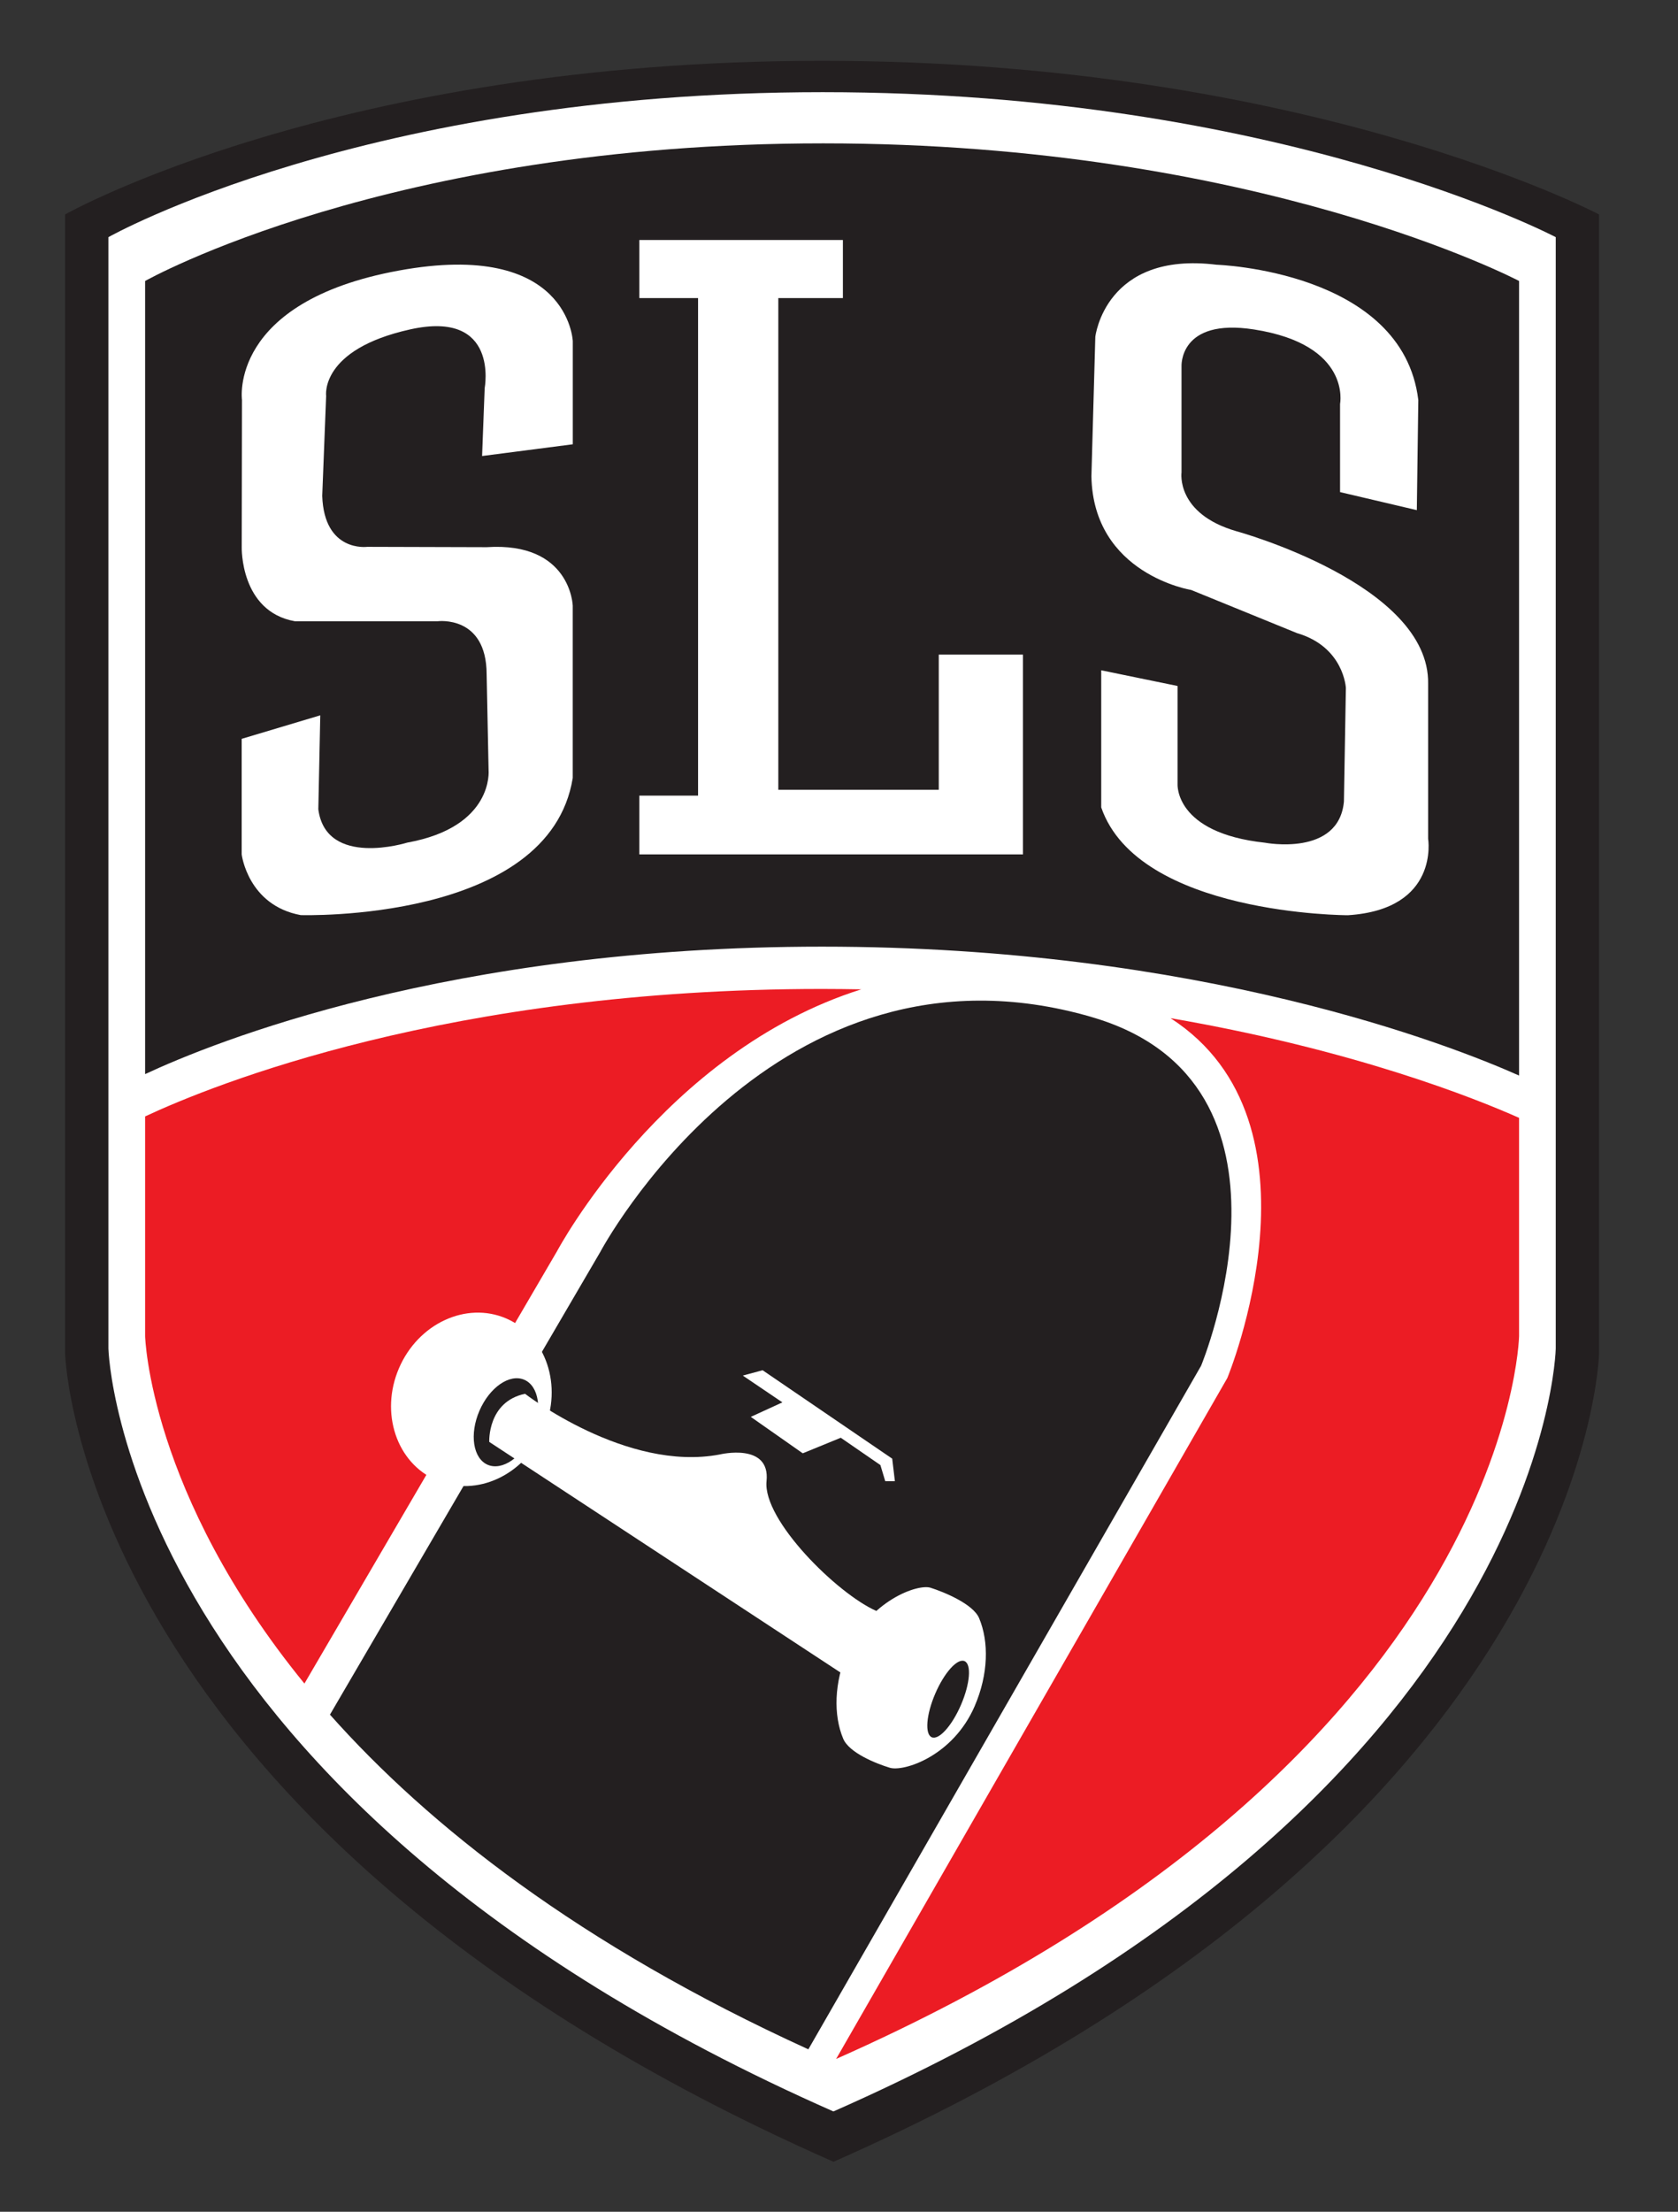
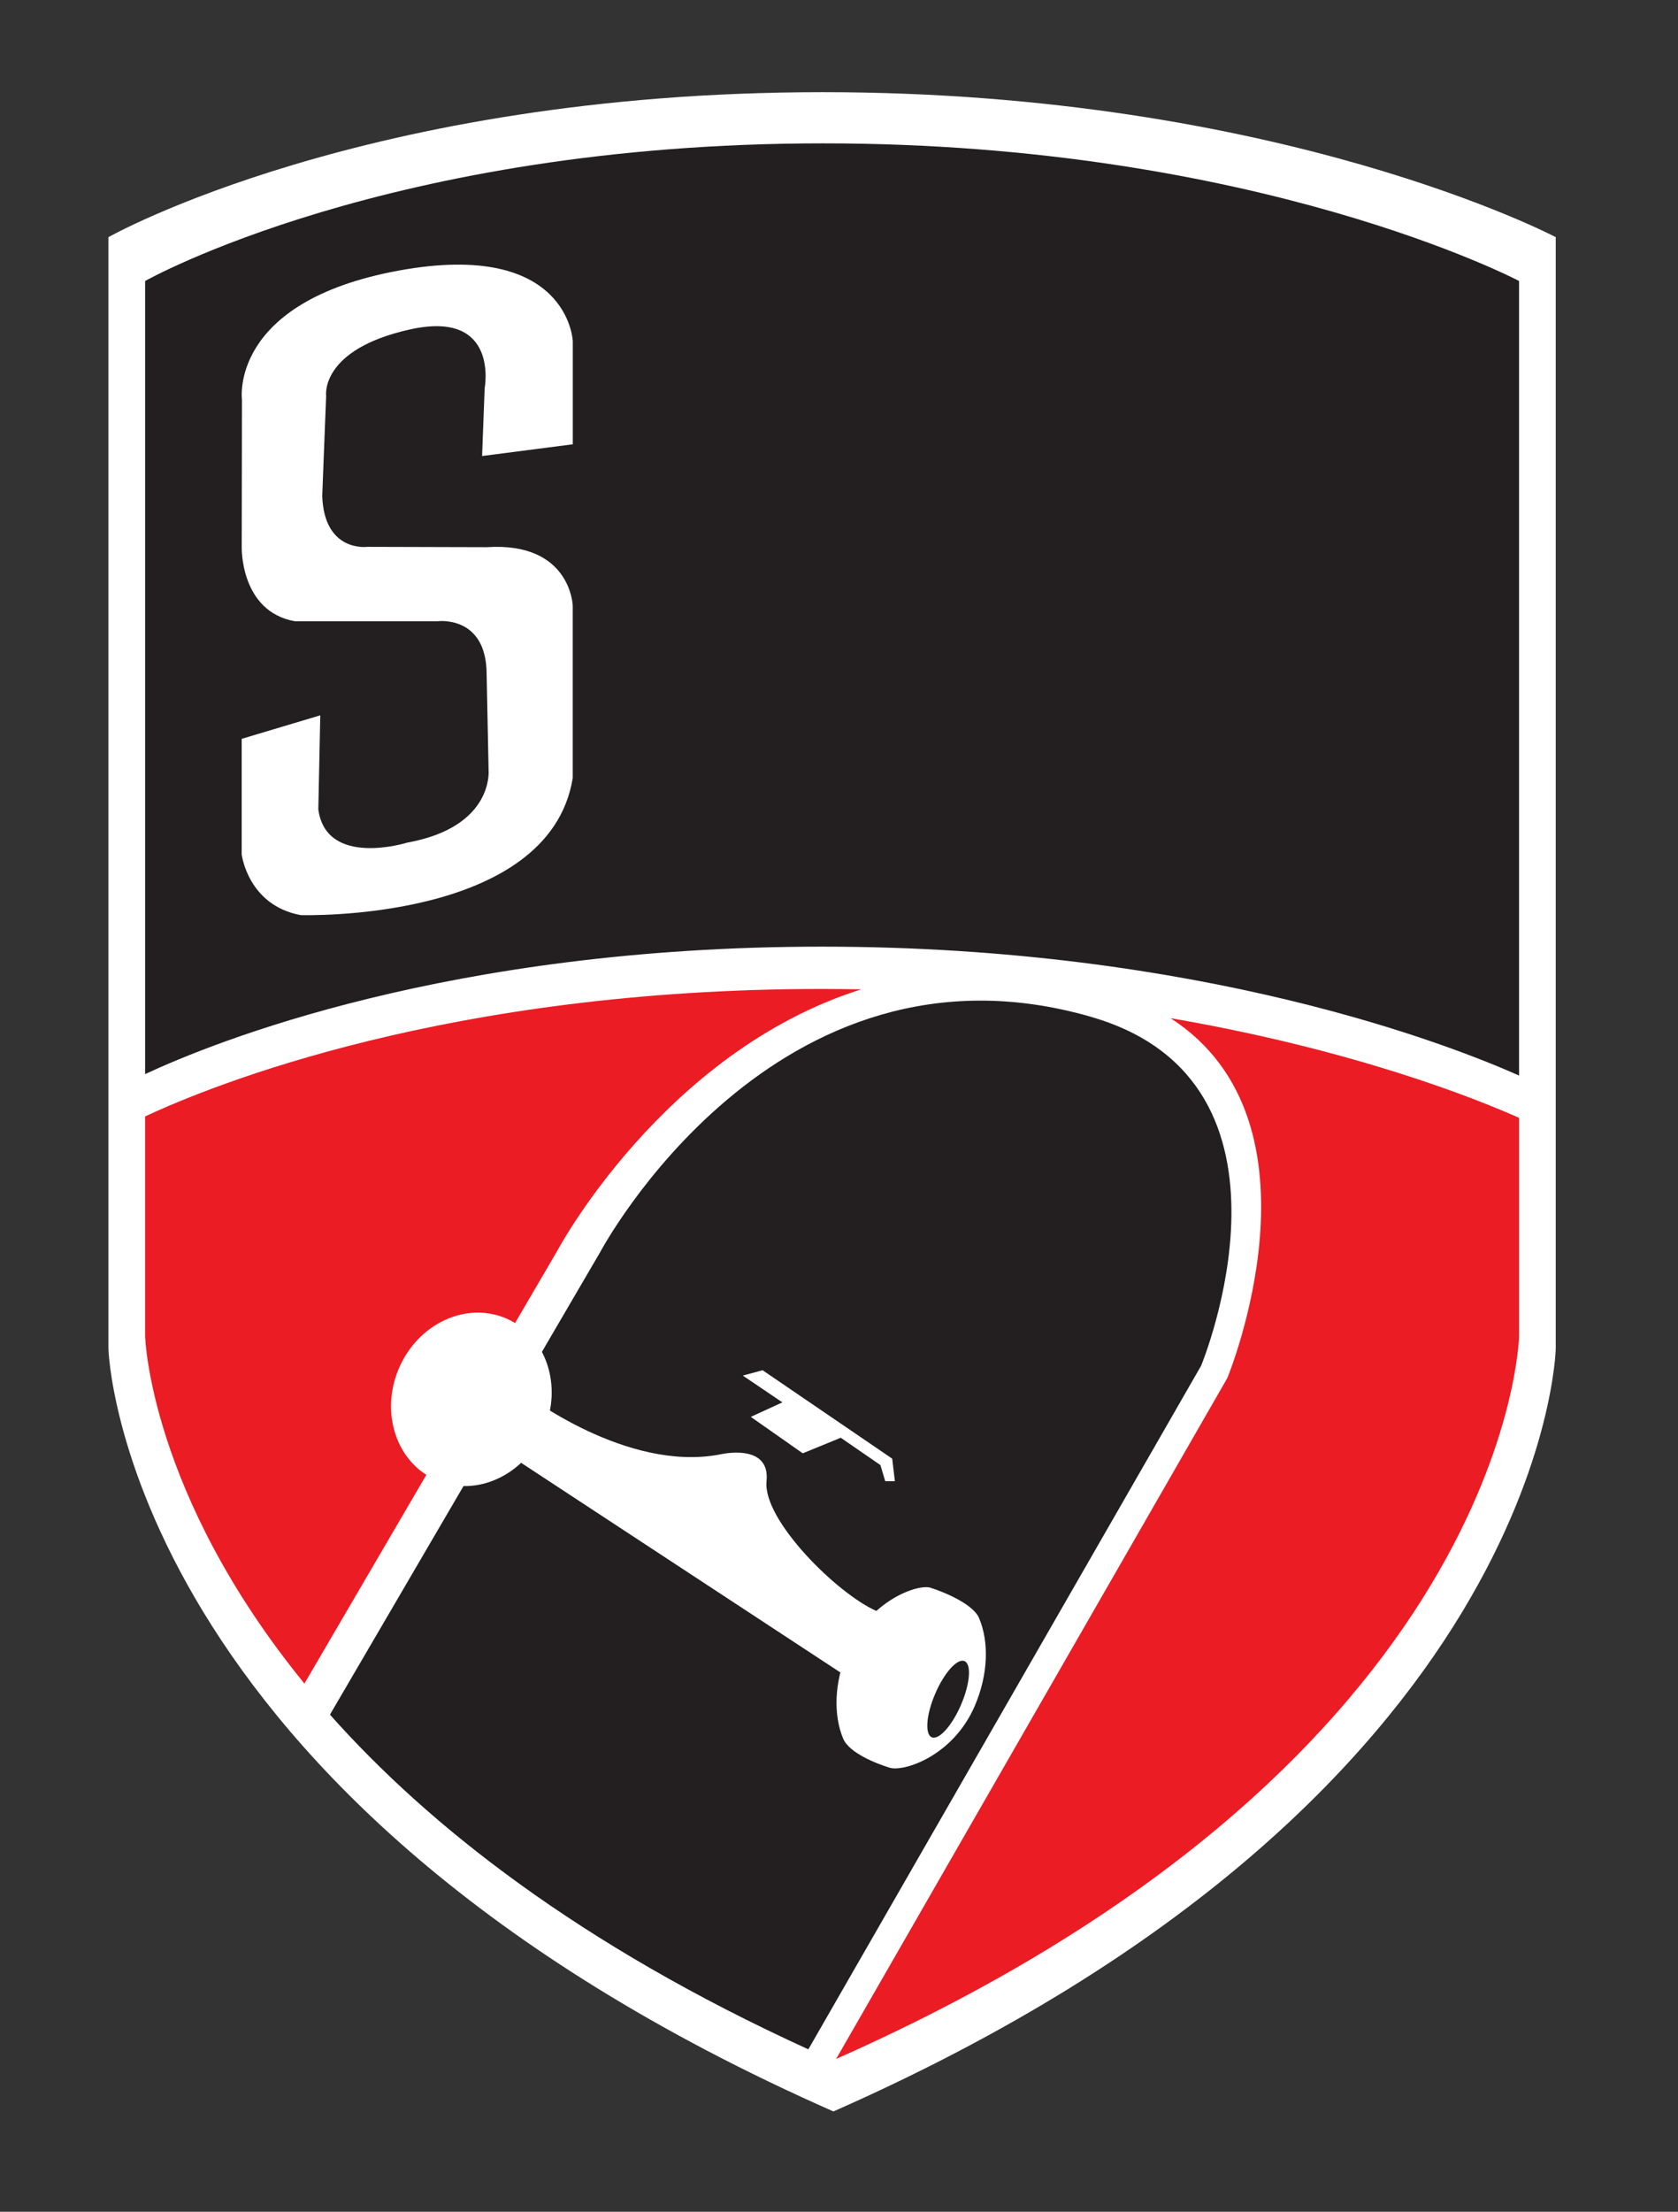
<svg xmlns="http://www.w3.org/2000/svg" id="Layer_1" version="1.1" viewBox="0 0 39.499 52.023">
  <rect x="0" y="0" width="39.499" height="52.023" fill="#333333" stroke="none" />
  <defs>
    <style> .st0 { fill: #231f20; } .st1 { fill: #fff; } .st2 { fill: #ec1c24; } </style>
  </defs>
-   <path class="st0" d="M19.353,1.43C7.924,1.43,1.532,5.044,1.532,5.044v26.788s.284,11.166,18.088,19.015c17.803-7.849,18.021-19.015,18.021-19.015V5.044s-6.86-3.614-18.288-3.614Z" />
  <path class="st1" d="M19.366,2.168C8.583,2.168,2.552,5.578,2.552,5.578v26.144s.268,10.535,17.066,17.941c16.798-7.405,17.003-17.941,17.003-17.941V5.578s-6.473-3.41-17.256-3.41Z" />
  <path class="st0" d="M19.349,22.266c8.914,0,14.81,2.32,16.409,3.032V6.609s-6.145-3.237-16.381-3.237S3.416,6.609,3.416,6.609v18.655c1.601-.747,7.151-2.998,15.933-2.998Z" />
-   <polygon class="st1" points="15.05 5.645 19.841 5.645 19.841 7.011 18.321 7.011 18.321 18.576 22.098 18.576 22.098 15.397 24.08 15.397 24.08 20.096 15.05 20.096 15.05 18.714 16.432 18.714 16.432 7.011 15.05 7.011 15.05 5.645" />
  <path class="st1" d="M5.69,17.378l1.849-.553-.046,2.211c.184,1.382,2.093.783,2.093.783,2.047-.369,1.915-1.705,1.915-1.705l-.046-2.258c-.005-1.394-1.152-1.244-1.152-1.244h-3.363c-1.29-.23-1.25-1.743-1.25-1.743l.006-3.463s-.323-2.304,3.686-3.041c4.008-.737,4.101,1.659,4.101,1.659v2.426l-2.135.276.061-1.597s.35-1.847-1.751-1.382c-2.139.473-1.981,1.567-1.981,1.567l-.092,2.35c.046,1.336,1.06,1.198,1.06,1.198l2.81.008c1.981-.13,2.027,1.375,2.027,1.375v4.054c-.553,3.409-6.404,3.225-6.404,3.225-1.244-.23-1.389-1.428-1.389-1.428v-2.718Z" />
-   <path class="st1" d="M31.544,11.573v-2.073s.278-1.392-2.027-1.751c-1.775-.276-1.705.875-1.705.875v2.488s-.138.968,1.29,1.382c0,0,4.561,1.244,4.515,3.594v3.64s.276,1.662-1.889,1.799c0,0-4.93-.002-5.806-2.536v-3.225l1.797.369v2.304s-.08,1.152,2.056,1.382c0,0,1.74.336,1.86-.968l.046-2.672s-.046-.968-1.152-1.29l-2.488-1.014s-2.304-.368-2.35-2.672l.092-3.283s.23-2.02,2.857-1.695c0,0,4.377.141,4.746,3.182l-.035,2.59-1.808-.425Z" />
  <g>
    <path class="st2" d="M13.112,29.43s2.493-4.689,7.162-6.16c-.305-.005-.613-.009-.925-.009-8.782,0-14.332,2.251-15.933,2.998v5.168s.095,3.695,3.75,8.172l5.946-10.169Z" />
    <path class="st2" d="M27.552,23.947c3.828,2.467,1.338,8.466,1.338,8.466l-9.208,16.015c15.88-7.028,16.076-17.001,16.076-17.001v-5.134c-1.038-.462-3.891-1.602-8.205-2.345Z" />
  </g>
  <path class="st0" d="M25.693,23.92c-7.475-2.166-11.564,5.529-11.564,5.529l-6.362,10.881c2.314,2.601,5.853,5.406,11.261,7.872l9.245-16.078s2.763-6.656-2.58-8.203Z" />
  <polygon class="st1" points="17.951 32.229 21.002 34.309 21.065 34.839 20.838 34.839 20.724 34.46 19.791 33.817 18.896 34.183 17.673 33.326 18.417 32.985 17.485 32.355 17.951 32.229" />
  <path class="st1" d="M12.798,33.647c-.452,1.051-1.582,1.575-2.522,1.17-.941-.405-1.337-1.585-.884-2.636.452-1.051,1.582-1.575,2.523-1.17.941.405,1.337,1.585.884,2.636Z" />
-   <path class="st0" d="M12.535,33.722c-.238.552-.71.879-1.055.731-.345-.149-.433-.717-.195-1.269s.71-.879,1.056-.731c.345.148.432.717.195,1.269Z" />
  <path class="st1" d="M12.359,32.783s2.386,1.848,4.585,1.427c0,0,1.193-.288,1.1.628-.094.916,1.673,2.655,2.585,3.053l.435.343-.798,1.123-.293.106-8.456-5.548s-.047-.945.842-1.132Z" />
  <path class="st1" d="M22.946,40.124c-.509,1.182-1.673,1.554-2.001,1.455-.323-.098-.958-.351-1.097-.684-.233-.556-.214-1.32.104-2.06.509-1.182,1.648-1.586,1.952-1.49.32.101,1.003.383,1.143.714.235.557.218,1.324-.102,2.066Z" />
  <path class="st0" d="M22.622,40.097c-.213.495-.521.837-.689.765-.167-.072-.131-.532.082-1.026.213-.495.521-.837.689-.765.168.072.131.532-.082,1.026Z" />
</svg>